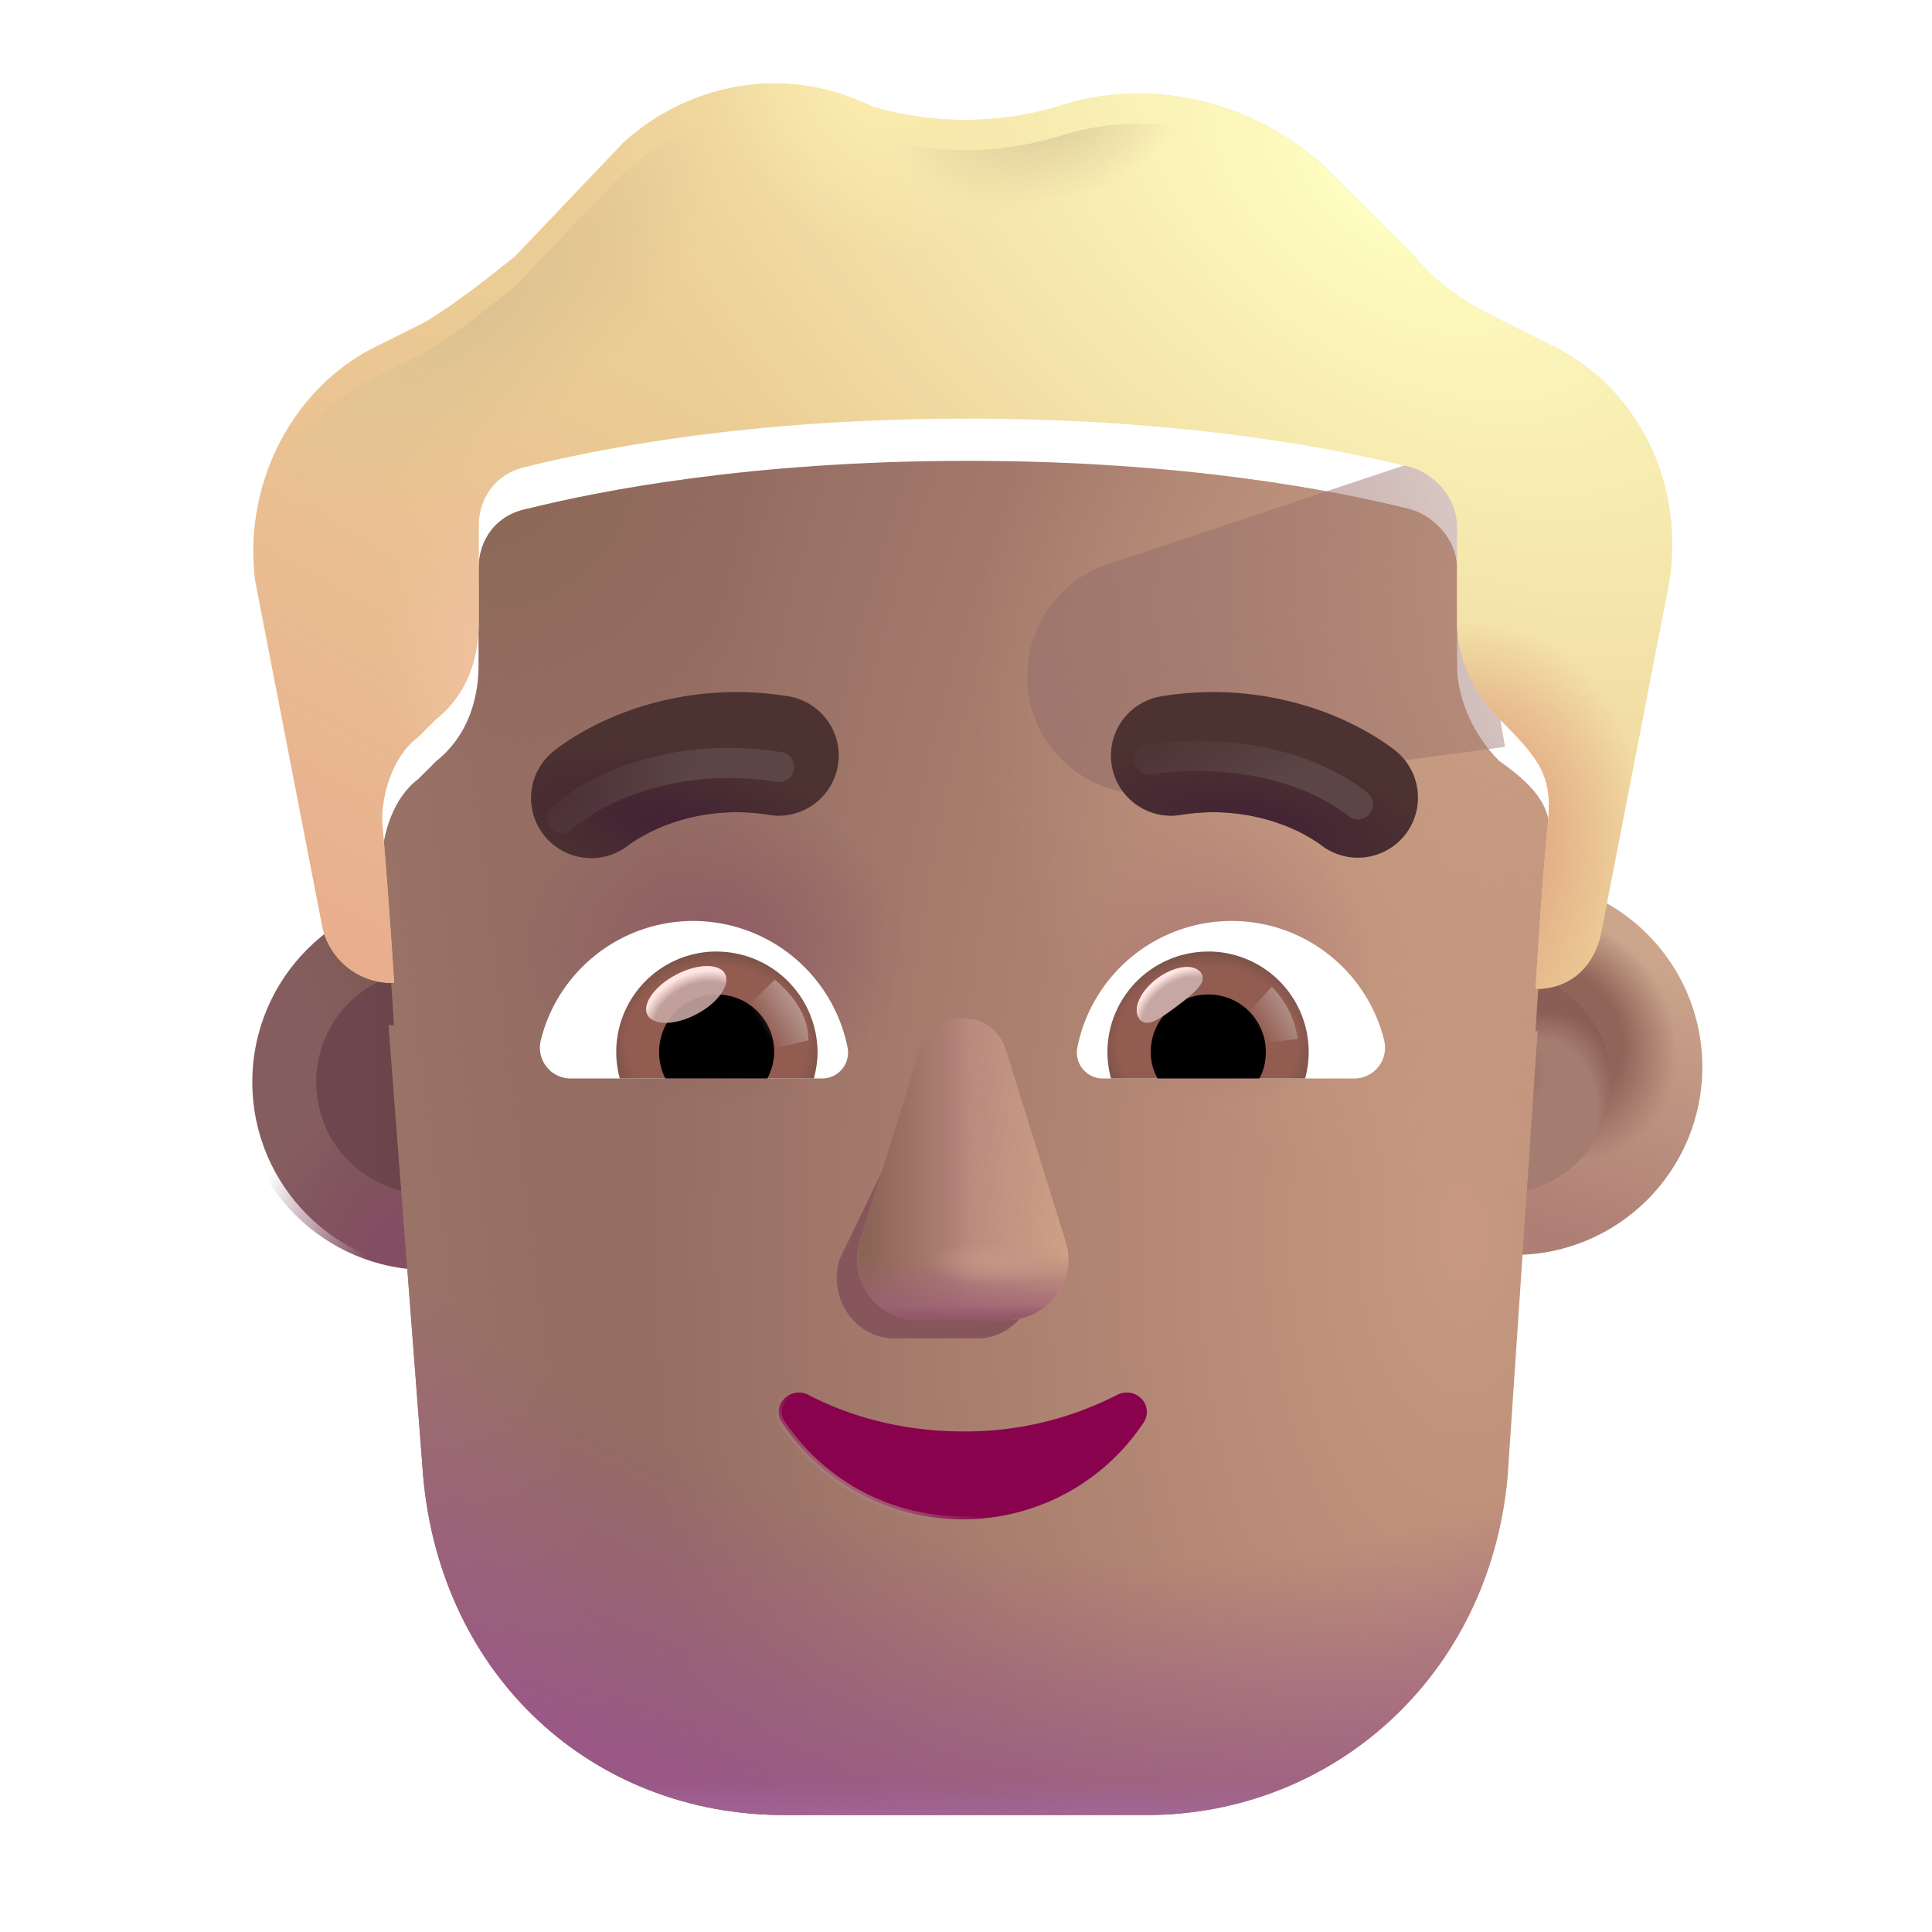
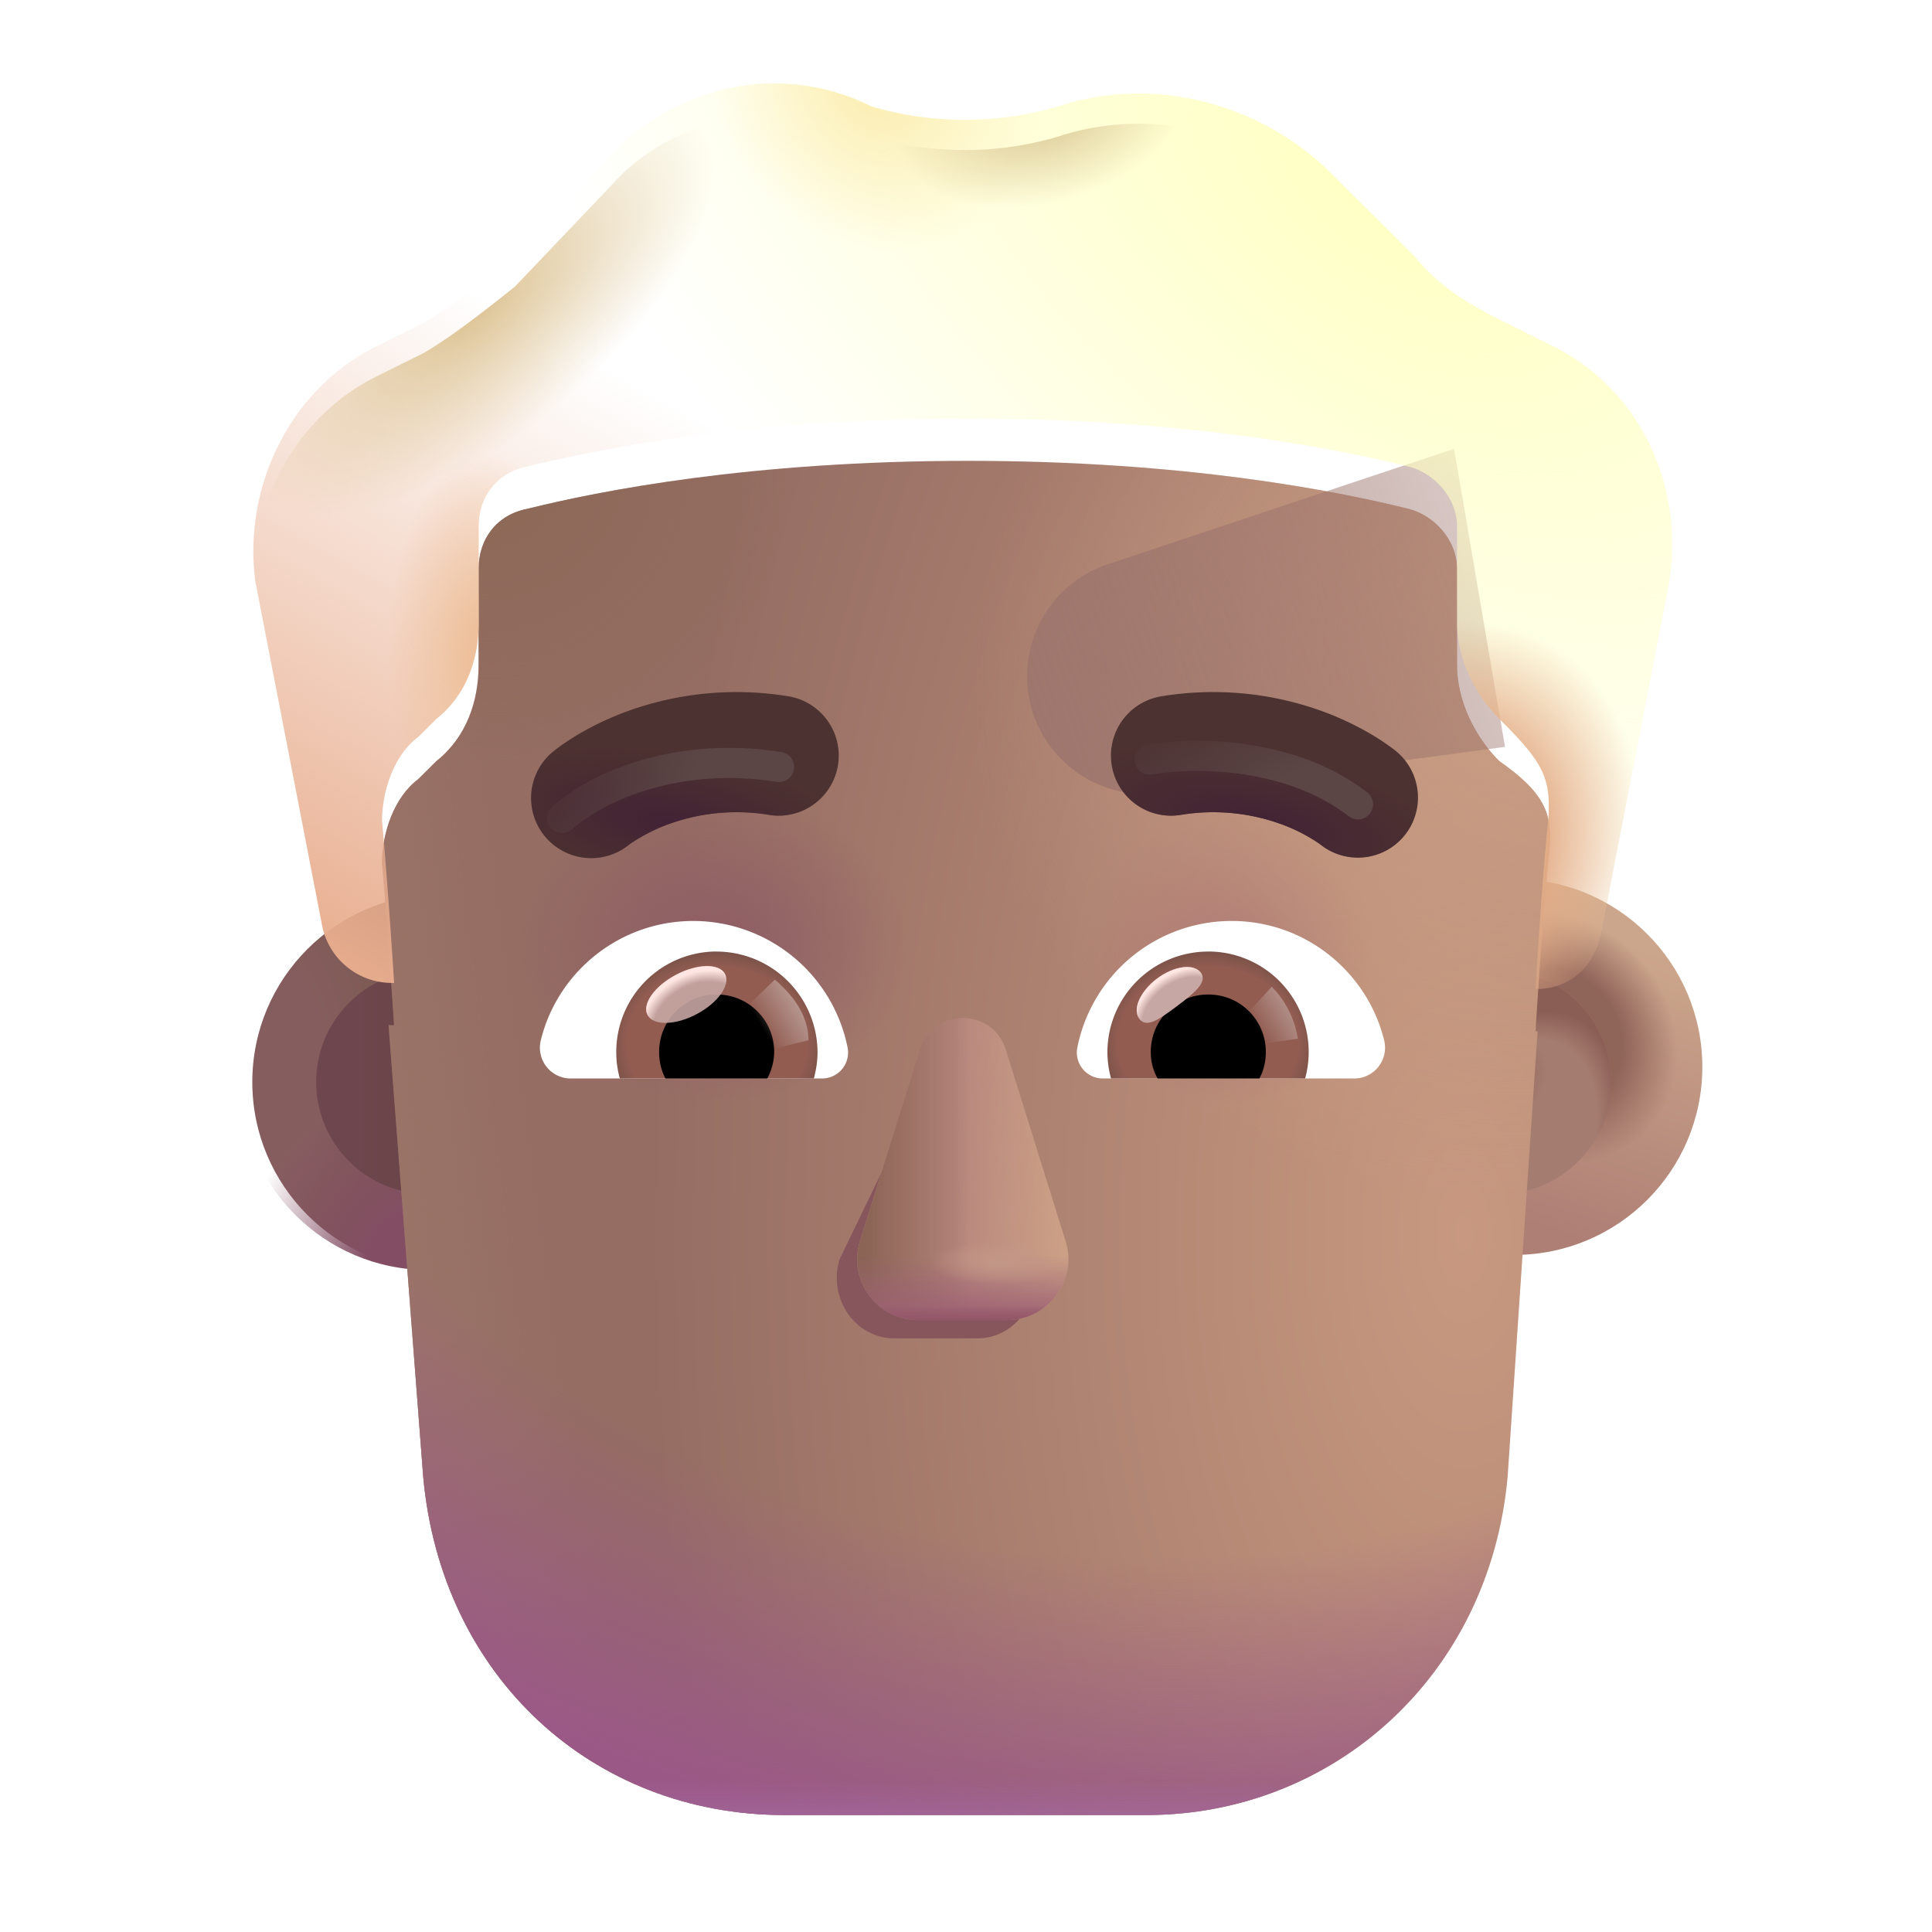
<svg xmlns="http://www.w3.org/2000/svg" fill="none" viewBox="0 0 32 32">
  <g filter="url(#svg-14d55f3b-81c6-41bb-865f-a944485a5a37-a)">
    <circle cx="7.092" cy="17.922" r="3.113" fill="url(#svg-4ff8115e-54fe-408d-a862-b8fa675f79fc-b)" />
  </g>
  <circle cx="7.092" cy="17.922" r="3.113" fill="url(#svg-bcfbb4e8-f6f9-4906-a315-202c6ab9c774-c)" />
  <g filter="url(#svg-dfbab9ff-c83a-463e-89dd-72a066f6f29c-d)">
    <circle cx="7.092" cy="17.922" r="1.855" fill="url(#svg-4eeedef1-66a0-498e-823b-7c80961e496e-e)" />
  </g>
  <g filter="url(#svg-16f88d9f-25e6-4acc-9dec-3d7262b17860-f)">
    <circle cx="24.833" cy="17.922" r="3.113" fill="url(#svg-7eaf0a06-a8c7-4536-933d-9eea6ae07027-g)" />
    <circle cx="24.833" cy="17.922" r="3.113" fill="url(#svg-929d461d-50bd-4409-84aa-567586d9060b-h)" />
  </g>
  <g filter="url(#svg-9d318e0b-edd3-48f9-996d-89b2cc9bf5b5-i)">
    <circle cx="24.833" cy="17.922" r="1.855" fill="#A57C70" />
    <circle cx="24.833" cy="17.922" r="1.855" fill="url(#svg-0992a22c-0d4c-4f9b-a929-26ce5bfe878c-j)" />
    <circle cx="24.833" cy="17.922" r="1.855" fill="url(#svg-84548400-142d-49b8-a681-2fa675efcc5c-k)" />
  </g>
  <g filter="url(#svg-c0e7175d-0ed4-4a19-9a80-5f4e3b17058d-l)">
    <path fill="url(#svg-c1245e54-8881-4859-a26e-b54e9a65e74e-m)" d="m6.436 16.78.091.002s-.1-1.59-.2-2.685c0-.497.2-1.094.6-1.392l.3-.299c.5-.398.7-.994.7-1.591V9.224c0-.498.301-.896.801-.995 1.2-.298 3.701-.796 7.302-.796s6.102.498 7.302.796c.4.1.8.497.8.995v1.59c0 .598.3 1.194.7 1.592.937.656.879 1.017.801 1.79-.1.995-.2 2.686-.2 2.686h.034l-.496 7.381c-.3 3.3-2.894 5.6-5.987 5.6h-5.987c-3.193 0-5.687-2.3-5.987-5.6z" />
    <path fill="url(#svg-a2df036b-89c7-4265-9936-cb43dcef870a-n)" d="m6.436 16.78.091.002s-.1-1.59-.2-2.685c0-.497.2-1.094.6-1.392l.3-.299c.5-.398.7-.994.7-1.591V9.224c0-.498.301-.896.801-.995 1.2-.298 3.701-.796 7.302-.796s6.102.498 7.302.796c.4.1.8.497.8.995v1.59c0 .598.3 1.194.7 1.592.937.656.879 1.017.801 1.79-.1.995-.2 2.686-.2 2.686h.034l-.496 7.381c-.3 3.3-2.894 5.6-5.987 5.6h-5.987c-3.193 0-5.687-2.3-5.987-5.6z" />
    <path fill="url(#svg-641efe19-5a65-437f-80c8-9562c07e849d-o)" d="m6.436 16.78.091.002s-.1-1.59-.2-2.685c0-.497.2-1.094.6-1.392l.3-.299c.5-.398.7-.994.7-1.591V9.224c0-.498.301-.896.801-.995 1.2-.298 3.701-.796 7.302-.796s6.102.498 7.302.796c.4.1.8.497.8.995v1.59c0 .598.3 1.194.7 1.592.937.656.879 1.017.801 1.79-.1.995-.2 2.686-.2 2.686h.034l-.496 7.381c-.3 3.3-2.894 5.6-5.987 5.6h-5.987c-3.193 0-5.687-2.3-5.987-5.6z" />
    <path fill="url(#svg-e1166140-b012-4171-8189-b79ce0001952-p)" d="m6.436 16.78.091.002s-.1-1.59-.2-2.685c0-.497.2-1.094.6-1.392l.3-.299c.5-.398.7-.994.7-1.591V9.224c0-.498.301-.896.801-.995 1.2-.298 3.701-.796 7.302-.796s6.102.498 7.302.796c.4.1.8.497.8.995v1.59c0 .598.3 1.194.7 1.592.937.656.879 1.017.801 1.79-.1.995-.2 2.686-.2 2.686h.034l-.496 7.381c-.3 3.3-2.894 5.6-5.987 5.6h-5.987c-3.193 0-5.687-2.3-5.987-5.6z" />
    <path fill="url(#svg-518df240-9dc4-4ef3-b378-386e9d127e9a-q)" d="m6.436 16.78.091.002s-.1-1.59-.2-2.685c0-.497.2-1.094.6-1.392l.3-.299c.5-.398.7-.994.7-1.591V9.224c0-.498.301-.896.801-.995 1.2-.298 3.701-.796 7.302-.796s6.102.498 7.302.796c.4.1.8.497.8.995v1.59c0 .598.3 1.194.7 1.592.937.656.879 1.017.801 1.79-.1.995-.2 2.686-.2 2.686h.034l-.496 7.381c-.3 3.3-2.894 5.6-5.987 5.6h-5.987c-3.193 0-5.687-2.3-5.987-5.6z" />
    <path fill="url(#svg-0c3bd27b-acc2-4283-b895-ddcd69ebaf6e-r)" d="m6.436 16.78.091.002s-.1-1.59-.2-2.685c0-.497.2-1.094.6-1.392l.3-.299c.5-.398.7-.994.7-1.591V9.224c0-.498.301-.896.801-.995 1.2-.298 3.701-.796 7.302-.796s6.102.498 7.302.796c.4.1.8.497.8.995v1.59c0 .598.3 1.194.7 1.592.937.656.879 1.017.801 1.79-.1.995-.2 2.686-.2 2.686h.034l-.496 7.381c-.3 3.3-2.894 5.6-5.987 5.6h-5.987c-3.193 0-5.687-2.3-5.987-5.6z" />
    <path fill="url(#svg-0bbb40af-2c3a-455b-9a87-a5f7c6c51362-s)" d="m6.436 16.78.091.002s-.1-1.59-.2-2.685c0-.497.2-1.094.6-1.392l.3-.299c.5-.398.7-.994.7-1.591V9.224c0-.498.301-.896.801-.995 1.2-.298 3.701-.796 7.302-.796s6.102.498 7.302.796c.4.1.8.497.8.995v1.59c0 .598.3 1.194.7 1.592.937.656.879 1.017.801 1.79-.1.995-.2 2.686-.2 2.686h.034l-.496 7.381c-.3 3.3-2.894 5.6-5.987 5.6h-5.987c-3.193 0-5.687-2.3-5.987-5.6z" />
    <path fill="url(#svg-aca43a5c-0c1e-4b0c-9377-72f25c2f5b6f-t)" d="m6.436 16.78.091.002s-.1-1.59-.2-2.685c0-.497.2-1.094.6-1.392l.3-.299c.5-.398.7-.994.7-1.591V9.224c0-.498.301-.896.801-.995 1.2-.298 3.701-.796 7.302-.796s6.102.498 7.302.796c.4.1.8.497.8.995v1.59c0 .598.3 1.194.7 1.592.937.656.879 1.017.801 1.79-.1.995-.2 2.686-.2 2.686h.034l-.496 7.381c-.3 3.3-2.894 5.6-5.987 5.6h-5.987c-3.193 0-5.687-2.3-5.987-5.6z" />
  </g>
  <g filter="url(#svg-b10f97ea-9409-413d-beb5-52f033ecbc5a-u)">
    <path fill="url(#svg-2287b7e4-96a4-4719-a51b-49284c7d8013-v)" d="m24.084 7.433-5.739 1.914a1.953 1.953 0 0 0 .877 3.788l5.706-.764z" />
  </g>
  <g filter="url(#svg-6a36e1d0-7f01-4ac2-b1f3-5b39db71dd44-w)">
-     <path fill="#EBCC94" d="m24.933 5.842.8.398c1.4.696 2.2 2.287 1.9 3.978l-1.1 5.67c-.098.585-.485.979-1.066.993h-.034s.1-1.69.2-2.684c.081-.808-.06-1.054-.8-1.79-.4-.399-.7-.995-.7-1.592V9.224c0-.498-.4-.896-.8-.995-1.201-.298-3.702-.796-7.303-.796s-6.102.498-7.302.796c-.5.1-.8.497-.8.995v1.59c0 .598-.2 1.194-.7 1.592l-.3.299c-.4.298-.6.895-.6 1.392.1 1.094.2 2.685.2 2.685l-.092-.003a1.18 1.18 0 0 1-1.109-.991l-1.1-5.67c-.2-1.59.6-3.182 2-3.878l.8-.398c.5-.298 1-.696 1.501-1.094l1.8-1.89c1.1-.994 2.701-1.293 4.102-.597 1 .299 2.1.299 3.1 0 1.501-.497 3.202-.1 4.402.995l1.5 1.492c.4.497.9.796 1.5 1.094" />
    <path fill="url(#svg-6d9398be-aef1-4016-b833-a789516ecdcb-x)" d="m24.933 5.842.8.398c1.4.696 2.2 2.287 1.9 3.978l-1.1 5.67c-.098.585-.485.979-1.066.993h-.034s.1-1.69.2-2.684c.081-.808-.06-1.054-.8-1.79-.4-.399-.7-.995-.7-1.592V9.224c0-.498-.4-.896-.8-.995-1.201-.298-3.702-.796-7.303-.796s-6.102.498-7.302.796c-.5.1-.8.497-.8.995v1.59c0 .598-.2 1.194-.7 1.592l-.3.299c-.4.298-.6.895-.6 1.392.1 1.094.2 2.685.2 2.685l-.092-.003a1.18 1.18 0 0 1-1.109-.991l-1.1-5.67c-.2-1.59.6-3.182 2-3.878l.8-.398c.5-.298 1-.696 1.501-1.094l1.8-1.89c1.1-.994 2.701-1.293 4.102-.597 1 .299 2.1.299 3.1 0 1.501-.497 3.202-.1 4.402.995l1.5 1.492c.4.497.9.796 1.5 1.094" />
    <path fill="url(#svg-a8523fd4-f177-4038-9aee-1718d2c73035-y)" d="m24.933 5.842.8.398c1.4.696 2.2 2.287 1.9 3.978l-1.1 5.67c-.098.585-.485.979-1.066.993h-.034s.1-1.69.2-2.684c.081-.808-.06-1.054-.8-1.79-.4-.399-.7-.995-.7-1.592V9.224c0-.498-.4-.896-.8-.995-1.201-.298-3.702-.796-7.303-.796s-6.102.498-7.302.796c-.5.1-.8.497-.8.995v1.59c0 .598-.2 1.194-.7 1.592l-.3.299c-.4.298-.6.895-.6 1.392.1 1.094.2 2.685.2 2.685l-.092-.003a1.18 1.18 0 0 1-1.109-.991l-1.1-5.67c-.2-1.59.6-3.182 2-3.878l.8-.398c.5-.298 1-.696 1.501-1.094l1.8-1.89c1.1-.994 2.701-1.293 4.102-.597 1 .299 2.1.299 3.1 0 1.501-.497 3.202-.1 4.402.995l1.5 1.492c.4.497.9.796 1.5 1.094" />
    <path fill="url(#svg-2cf1b825-32f3-4264-9269-1369d5ee730e-z)" d="m24.933 5.842.8.398c1.4.696 2.2 2.287 1.9 3.978l-1.1 5.67c-.098.585-.485.979-1.066.993h-.034s.1-1.69.2-2.684c.081-.808-.06-1.054-.8-1.79-.4-.399-.7-.995-.7-1.592V9.224c0-.498-.4-.896-.8-.995-1.201-.298-3.702-.796-7.303-.796s-6.102.498-7.302.796c-.5.1-.8.497-.8.995v1.59c0 .598-.2 1.194-.7 1.592l-.3.299c-.4.298-.6.895-.6 1.392.1 1.094.2 2.685.2 2.685l-.092-.003a1.18 1.18 0 0 1-1.109-.991l-1.1-5.67c-.2-1.59.6-3.182 2-3.878l.8-.398c.5-.298 1-.696 1.501-1.094l1.8-1.89c1.1-.994 2.701-1.293 4.102-.597 1 .299 2.1.299 3.1 0 1.501-.497 3.202-.1 4.402.995l1.5 1.492c.4.497.9.796 1.5 1.094" />
    <path fill="url(#svg-17e55583-1661-440d-9562-80c6acf99cce-A)" d="m24.933 5.842.8.398c1.4.696 2.2 2.287 1.9 3.978l-1.1 5.67c-.098.585-.485.979-1.066.993h-.034s.1-1.69.2-2.684c.081-.808-.06-1.054-.8-1.79-.4-.399-.7-.995-.7-1.592V9.224c0-.498-.4-.896-.8-.995-1.201-.298-3.702-.796-7.303-.796s-6.102.498-7.302.796c-.5.1-.8.497-.8.995v1.59c0 .598-.2 1.194-.7 1.592l-.3.299c-.4.298-.6.895-.6 1.392.1 1.094.2 2.685.2 2.685l-.092-.003a1.18 1.18 0 0 1-1.109-.991l-1.1-5.67c-.2-1.59.6-3.182 2-3.878l.8-.398c.5-.298 1-.696 1.501-1.094l1.8-1.89c1.1-.994 2.701-1.293 4.102-.597 1 .299 2.1.299 3.1 0 1.501-.497 3.202-.1 4.402.995l1.5 1.492c.4.497.9.796 1.5 1.094" />
    <path fill="url(#svg-fbbb2f6a-d344-4dc5-8cc9-51c94df63c25-B)" d="m24.933 5.842.8.398c1.4.696 2.2 2.287 1.9 3.978l-1.1 5.67c-.098.585-.485.979-1.066.993h-.034s.1-1.69.2-2.684c.081-.808-.06-1.054-.8-1.79-.4-.399-.7-.995-.7-1.592V9.224c0-.498-.4-.896-.8-.995-1.201-.298-3.702-.796-7.303-.796s-6.102.498-7.302.796c-.5.1-.8.497-.8.995v1.59c0 .598-.2 1.194-.7 1.592l-.3.299c-.4.298-.6.895-.6 1.392.1 1.094.2 2.685.2 2.685l-.092-.003a1.18 1.18 0 0 1-1.109-.991l-1.1-5.67c-.2-1.59.6-3.182 2-3.878l.8-.398c.5-.298 1-.696 1.501-1.094l1.8-1.89c1.1-.994 2.701-1.293 4.102-.597 1 .299 2.1.299 3.1 0 1.501-.497 3.202-.1 4.402.995l1.5 1.492c.4.497.9.796 1.5 1.094" />
  </g>
  <path fill="url(#svg-497b0eef-1e5c-42ea-a714-a14f0cdaa13f-C)" d="m24.933 5.842.8.398c1.4.696 2.2 2.287 1.9 3.978l-1.1 5.67c-.098.585-.485.979-1.066.993h-.034s.1-1.69.2-2.684c.081-.808-.06-1.054-.8-1.79-.4-.399-.7-.995-.7-1.592V9.224c0-.498-.4-.896-.8-.995-1.201-.298-3.702-.796-7.303-.796s-6.102.498-7.302.796c-.5.1-.8.497-.8.995v1.59c0 .598-.2 1.194-.7 1.592l-.3.299c-.4.298-.6.895-.6 1.392.1 1.094.2 2.685.2 2.685l-.092-.003a1.18 1.18 0 0 1-1.109-.991l-1.1-5.67c-.2-1.59.6-3.182 2-3.878l.8-.398c.5-.298 1-.696 1.501-1.094l1.8-1.89c1.1-.994 2.701-1.293 4.102-.597 1 .299 2.1.299 3.1 0 1.501-.497 3.202-.1 4.402.995l1.5 1.492c.4.497.9.796 1.5 1.094" />
  <path fill="url(#svg-7c970956-7ddf-48be-a79f-c76d80b10c61-D)" d="m24.933 5.842.8.398c1.4.696 2.2 2.287 1.9 3.978l-1.1 5.67c-.098.585-.485.979-1.066.993h-.034s.1-1.69.2-2.684c.081-.808-.06-1.054-.8-1.79-.4-.399-.7-.995-.7-1.592V9.224c0-.498-.4-.896-.8-.995-1.201-.298-3.702-.796-7.303-.796s-6.102.498-7.302.796c-.5.1-.8.497-.8.995v1.59c0 .598-.2 1.194-.7 1.592l-.3.299c-.4.298-.6.895-.6 1.392.1 1.094.2 2.685.2 2.685l-.092-.003a1.18 1.18 0 0 1-1.109-.991l-1.1-5.67c-.2-1.59.6-3.182 2-3.878l.8-.398c.5-.298 1-.696 1.501-1.094l1.8-1.89c1.1-.994 2.701-1.293 4.102-.597 1 .299 2.1.299 3.1 0 1.501-.497 3.202-.1 4.402.995l1.5 1.492c.4.497.9.796 1.5 1.094" />
  <g filter="url(#svg-0237e577-3d18-430c-87d8-e9b1202b7b55-E)">
    <path fill="#87565C" d="m15.433 17.694-1.53 3.17c-.19.652.266 1.304.91 1.304h1.375c.645 0 1.1-.662.91-1.304l-.929-3.17c-.199-.702-.527-.702-.736 0" />
  </g>
  <g filter="url(#svg-3a5f88f1-c9b2-47df-83e4-dc1262363e4d-F)">
    <path fill="#B7877D" d="m15.234 17.39-.991 3.17a1.005 1.005 0 0 0 .97 1.303h1.466c.688 0 1.173-.662.971-1.303l-.99-3.17c-.213-.702-1.204-.702-1.427 0" />
    <path fill="url(#svg-b4db897e-833f-4eb1-af89-855997a36f13-G)" d="m15.234 17.39-.991 3.17a1.005 1.005 0 0 0 .97 1.303h1.466c.688 0 1.173-.662.971-1.303l-.99-3.17c-.213-.702-1.204-.702-1.427 0" />
    <path fill="url(#svg-4b701a8e-7d8c-4d60-8d93-dce0c617936a-H)" d="m15.234 17.39-.991 3.17a1.005 1.005 0 0 0 .97 1.303h1.466c.688 0 1.173-.662.971-1.303l-.99-3.17c-.213-.702-1.204-.702-1.427 0" />
    <path fill="url(#svg-a821b753-939e-4db7-bfa6-472f7677416f-I)" d="m15.234 17.39-.991 3.17a1.005 1.005 0 0 0 .97 1.303h1.466c.688 0 1.173-.662.971-1.303l-.99-3.17c-.213-.702-1.204-.702-1.427 0" />
    <path fill="url(#svg-de708ce0-1dd1-43d8-9324-56389f55e89e-J)" d="m15.234 17.39-.991 3.17a1.005 1.005 0 0 0 .97 1.303h1.466c.688 0 1.173-.662.971-1.303l-.99-3.17c-.213-.702-1.204-.702-1.427 0" />
  </g>
  <path fill="url(#svg-d3ace0df-d415-49b3-9863-af3e0d420639-K)" d="m15.234 17.39-.991 3.17a1.005 1.005 0 0 0 .97 1.303h1.466c.688 0 1.173-.662.971-1.303l-.99-3.17c-.213-.702-1.204-.702-1.427 0" />
-   <path fill="#88024E" stroke="url(#svg-2c5538a1-9438-438e-9e53-31c073461891-L)" stroke-width=".1" d="M13.386 23.102a.335.335 0 0 0-.4.07.305.305 0 0 0-.033.392 3.58 3.58 0 0 0 2.993 1.6 3.58 3.58 0 0 0 2.994-1.6.31.31 0 0 0-.034-.396.34.34 0 0 0-.4-.066 5.5 5.5 0 0 1-2.56.607c-.938 0-1.82-.221-2.56-.607Z" />
  <g filter="url(#svg-3642b338-9a0c-4d1e-93c0-76a9735fdced-M)">
    <path fill="#4C3230" d="m22.883 12.85-.002-.002-.004-.003-.008-.007-.023-.018-.067-.05a4 4 0 0 0-.221-.15 5 5 0 0 0-.783-.393 5.3 5.3 0 0 0-2.784-.295.995.995 0 1 0 .31 1.966 3.3 3.3 0 0 1 1.742.18 2.8 2.8 0 0 1 .56.297l.015.011a.995.995 0 0 0 1.265-1.536" />
    <path fill="url(#svg-f204ffeb-11ae-435b-a6ce-d3b391adf54c-N)" d="m22.883 12.85-.002-.002-.004-.003-.008-.007-.023-.018-.067-.05a4 4 0 0 0-.221-.15 5 5 0 0 0-.783-.393 5.3 5.3 0 0 0-2.784-.295.995.995 0 1 0 .31 1.966 3.3 3.3 0 0 1 1.742.18 2.8 2.8 0 0 1 .56.297l.015.011a.995.995 0 0 0 1.265-1.536" />
  </g>
  <g filter="url(#svg-b4ff2879-d51d-4b0a-916e-63a3da06517f-O)">
    <path fill="#4C3230" d="m8.91 12.85.002-.002.004-.003.008-.007.022-.018.067-.05q.083-.061.222-.15c.186-.116.45-.261.783-.393a5.3 5.3 0 0 1 2.784-.295.995.995 0 1 1-.31 1.966 3.3 3.3 0 0 0-1.742.18 3 3 0 0 0-.56.297l-.015.011a.995.995 0 0 1-1.266-1.536" />
    <path fill="url(#svg-490cba9d-5409-4dbf-9f53-aa3d570a629b-P)" d="m8.91 12.85.002-.002.004-.003.008-.007.022-.018.067-.05q.083-.061.222-.15c.186-.116.45-.261.783-.393a5.3 5.3 0 0 1 2.784-.295.995.995 0 1 1-.31 1.966 3.3 3.3 0 0 0-1.742.18 3 3 0 0 0-.56.297l-.015.011a.995.995 0 0 1-1.266-1.536" />
  </g>
  <path fill="#fff" d="M20.4 15.254c1.217 0 2.245.84 2.525 1.974a.51.51 0 0 1-.499.635h-4.16a.43.43 0 0 1-.423-.506 2.606 2.606 0 0 1 2.556-2.103" />
  <path fill="url(#svg-0584196d-f371-49fa-9d96-936e4cf74a00-Q)" d="M20.013 15.76a1.664 1.664 0 0 1 1.604 2.103h-3.215a1.7 1.7 0 0 1-.06-.438 1.67 1.67 0 0 1 1.671-1.664" />
  <path fill="#000" d="M19.06 17.425c0-.53.424-.953.953-.953.53 0 .953.423.953.953 0 .159-.037.31-.106.438h-1.686a.86.86 0 0 1-.113-.438" />
  <g filter="url(#svg-fb814dfd-a426-44a5-a537-8ef42ab61402-R)">
    <path fill="#C7A7A3" d="M19.891 16.113c.119.158-.13.351-.41.562-.283.21-.492.359-.61.2-.119-.158.014-.457.295-.668.282-.21.607-.253.725-.095" />
    <path fill="url(#svg-f6499171-8677-4be5-baac-e8ca62a55681-S)" d="M19.891 16.113c.119.158-.13.351-.41.562-.283.21-.492.359-.61.2-.119-.158.014-.457.295-.668.282-.21.607-.253.725-.095" />
  </g>
  <g filter="url(#svg-0621d87d-7df4-43f3-a76c-52d93bece3f5-T)">
    <path fill="url(#svg-c60c6497-c903-4509-91e1-0b128f9ed8ec-U)" d="M21.496 17.206a1.57 1.57 0 0 0-.432-.863l-.484.532.218.425z" />
  </g>
  <path fill="#fff" d="M11.484 15.254c-1.218 0-2.247.84-2.526 1.974a.51.51 0 0 0 .499.635h4.16a.43.43 0 0 0 .423-.506 2.61 2.61 0 0 0-2.556-2.103" />
  <path fill="url(#svg-65ea7ed0-72f7-4e94-ac6f-b3cad93c5dc4-V)" d="M11.87 15.76a1.664 1.664 0 0 0-1.604 2.103h3.214c.038-.143.061-.287.061-.438a1.675 1.675 0 0 0-1.671-1.664" />
  <path fill="#000" d="M12.823 17.425a.95.95 0 0 0-.953-.953.95.95 0 0 0-.953.953c0 .159.037.31.105.438h1.687a.95.95 0 0 0 .114-.438" />
  <g filter="url(#svg-b533c19e-5338-48bb-b0cb-48f49847ab86-W)">
    <path fill="url(#svg-59f050c5-ea4e-49f9-a12a-8baa483e3894-X)" d="M13.39 17.23c0-.538-.438-.897-.556-1.005l-.537.52.33.673z" />
  </g>
  <g filter="url(#svg-f8fe81cd-b47a-4a16-b516-8ad99d8940cb-Y)" transform="rotate(-27.914 11.367 16.472)">
    <ellipse cx="11.367" cy="16.472" fill="#C7A7A3" fill-opacity=".9" rx=".726" ry=".368" />
    <ellipse cx="11.367" cy="16.472" fill="url(#svg-216b3dda-0f00-47c5-9897-83f0c49fe3ae-Z)" rx=".726" ry=".368" />
  </g>
  <g filter="url(#svg-73db3bb6-b97e-4903-be47-804f8b8489be-aa)">
    <path stroke="url(#svg-a2b11ceb-fc27-4470-b42f-0508f61eede5-ab)" stroke-linecap="round" stroke-width=".5" d="M19.043 12.58c.802-.14 2.366-.1 3.449.742" />
  </g>
  <g filter="url(#svg-9ce56f98-68b9-4962-9208-0c89e12e8203-ac)">
    <path stroke="url(#svg-815576e1-4d49-49f7-976d-60962736b3da-ad)" stroke-linecap="round" stroke-width=".5" d="M9.31 13.547c.61-.54 1.942-1.107 3.593-.844" />
  </g>
  <defs>
    <radialGradient id="svg-4ff8115e-54fe-408d-a862-b8fa675f79fc-b" cx="0" cy="0" r="1" gradientTransform="matrix(3.273 0 0 5.727 3.979 17.922)" gradientUnits="userSpaceOnUse">
      <stop offset=".351" stop-color="#865D5F" />
      <stop offset="1" stop-color="#76594A" />
    </radialGradient>
    <radialGradient id="svg-bcfbb4e8-f6f9-4906-a315-202c6ab9c774-c" cx="0" cy="0" r="1" gradientTransform="rotate(-124.98 9.024 8.67)scale(3.09)" gradientUnits="userSpaceOnUse">
      <stop offset=".34" stop-color="#834E63" />
      <stop offset="1" stop-color="#834E63" stop-opacity="0" />
    </radialGradient>
    <radialGradient id="svg-929d461d-50bd-4409-84aa-567586d9060b-h" cx="0" cy="0" r="1" gradientTransform="rotate(-36.06 39.535 -30.498)scale(1.907 2.177)" gradientUnits="userSpaceOnUse">
      <stop offset=".543" stop-color="#8F6459" />
      <stop offset="1" stop-color="#8F6459" stop-opacity="0" />
    </radialGradient>
    <radialGradient id="svg-0992a22c-0d4c-4f9b-a929-26ce5bfe878c-j" cx="0" cy="0" r="1" gradientTransform="matrix(1.532 -2.817 1.649 .896 24.756 19.453)" gradientUnits="userSpaceOnUse">
      <stop offset=".755" stop-color="#8A5D55" stop-opacity="0" />
      <stop offset=".916" stop-color="#8A5D55" />
    </radialGradient>
    <radialGradient id="svg-84548400-142d-49b8-a681-2fa675efcc5c-k" cx="0" cy="0" r="1" gradientTransform="rotate(44.708 -9.374 39.155)scale(.68 .877)" gradientUnits="userSpaceOnUse">
      <stop stop-color="#895F52" />
      <stop offset="1" stop-color="#895F52" stop-opacity="0" />
    </radialGradient>
    <radialGradient id="svg-c1245e54-8881-4859-a26e-b54e9a65e74e-m" cx="0" cy="0" r="1" gradientTransform="matrix(-13.438 0 0 -26.236 24.188 20.238)" gradientUnits="userSpaceOnUse">
      <stop stop-color="#C89980" />
      <stop offset="1" stop-color="#956D63" />
    </radialGradient>
    <radialGradient id="svg-641efe19-5a65-437f-80c8-9562c07e849d-o" cx="0" cy="0" r="1" gradientTransform="rotate(98.698 2.382 15.445)scale(15.143 20.556)" gradientUnits="userSpaceOnUse">
      <stop offset=".669" stop-color="#9A5887" stop-opacity="0" />
      <stop offset="1" stop-color="#9A5887" />
    </radialGradient>
    <radialGradient id="svg-e1166140-b012-4171-8189-b79ce0001952-p" cx="0" cy="0" r="1" gradientTransform="matrix(0 -2.5 2.46 0 20.321 15.613)" gradientUnits="userSpaceOnUse">
      <stop offset=".237" stop-color="#AB7772" />
      <stop offset="1" stop-color="#AB7772" stop-opacity="0" />
    </radialGradient>
    <radialGradient id="svg-518df240-9dc4-4ef3-b378-386e9d127e9a-q" cx="0" cy="0" r="1" gradientTransform="matrix(0 -2.594 3.226 0 11.821 15.488)" gradientUnits="userSpaceOnUse">
      <stop stop-color="#8E5C65" />
      <stop offset="1" stop-color="#8E5C65" stop-opacity="0" />
    </radialGradient>
    <radialGradient id="svg-0c3bd27b-acc2-4283-b895-ddcd69ebaf6e-r" cx="0" cy="0" r="1" gradientTransform="rotate(149.494 11.777 8.644)scale(10.544 9.094)" gradientUnits="userSpaceOnUse">
      <stop stop-color="#CCA186" />
      <stop offset="1" stop-color="#CCA186" stop-opacity="0" />
    </radialGradient>
    <radialGradient id="svg-aca43a5c-0c1e-4b0c-9377-72f25c2f5b6f-t" cx="0" cy="0" r="1" gradientTransform="matrix(3.88 4.559 -3.932 3.347 7.523 6.861)" gradientUnits="userSpaceOnUse">
      <stop stop-color="#8A6753" />
      <stop offset="1" stop-color="#8A6753" stop-opacity="0" />
    </radialGradient>
    <radialGradient id="svg-6d9398be-aef1-4016-b833-a789516ecdcb-x" cx="0" cy="0" r="1" gradientTransform="matrix(-6.409 8.26 -14.047 -10.899 22.832 3.538)" gradientUnits="userSpaceOnUse">
      <stop stop-color="#FFFFC2" />
      <stop offset="1" stop-color="#FFFFC2" stop-opacity="0" />
    </radialGradient>
    <radialGradient id="svg-2cf1b825-32f3-4264-9269-1369d5ee730e-z" cx="0" cy="0" r="1" gradientTransform="matrix(-.125 -3.471 1.705 -.061 8.127 11.478)" gradientUnits="userSpaceOnUse">
      <stop offset=".227" stop-color="#EEC19C" />
      <stop offset="1" stop-color="#EEC19C" stop-opacity="0" />
    </radialGradient>
    <radialGradient id="svg-17e55583-1661-440d-9562-80c6acf99cce-A" cx="0" cy="0" r="1" gradientTransform="rotate(-66.4 23.133 -10.866)scale(4.002 3.264)" gradientUnits="userSpaceOnUse">
      <stop offset=".479" stop-color="#E3AB85" />
      <stop offset="1" stop-color="#E3AB85" stop-opacity="0" />
    </radialGradient>
    <radialGradient id="svg-fbbb2f6a-d344-4dc5-8cc9-51c94df63c25-B" cx="0" cy="0" r="1" gradientTransform="matrix(1.851 2.297 -2.028 1.635 14.5 1.882)" gradientUnits="userSpaceOnUse">
      <stop stop-color="#FBECAF" />
      <stop offset="1" stop-color="#FBECAF" stop-opacity="0" />
    </radialGradient>
    <radialGradient id="svg-497b0eef-1e5c-42ea-a714-a14f0cdaa13f-C" cx="0" cy="0" r="1" gradientTransform="rotate(76.961 7.437 11.787)scale(1.499 2.465)" gradientUnits="userSpaceOnUse">
      <stop offset=".208" stop-color="#E1D19F" />
      <stop offset="1" stop-color="#E1D19F" stop-opacity="0" />
    </radialGradient>
    <radialGradient id="svg-7c970956-7ddf-48be-a79f-c76d80b10c61-D" cx="0" cy="0" r="1" gradientTransform="rotate(51.044 -1.425 10.766)scale(2.152 4.822)" gradientUnits="userSpaceOnUse">
      <stop stop-color="#DCC291" />
      <stop offset="1" stop-color="#DCC291" stop-opacity="0" />
    </radialGradient>
    <radialGradient id="svg-de708ce0-1dd1-43d8-9324-56389f55e89e-J" cx="0" cy="0" r="1" gradientTransform="matrix(0 .367 -1.18 0 16.556 20.918)" gradientUnits="userSpaceOnUse">
      <stop stop-color="#C39787" />
      <stop offset="1" stop-color="#C39787" stop-opacity="0" />
    </radialGradient>
    <radialGradient id="svg-f204ffeb-11ae-435b-a6ce-d3b391adf54c-N" cx="0" cy="0" r="1" gradientTransform="matrix(.194 -1.125 3.328 .575 20.502 14.035)" gradientUnits="userSpaceOnUse">
      <stop stop-color="#422235" />
      <stop offset="1" stop-color="#422235" stop-opacity="0" />
    </radialGradient>
    <radialGradient id="svg-490cba9d-5409-4dbf-9f53-aa3d570a629b-P" cx="0" cy="0" r="1" gradientTransform="rotate(-80.2 13.785 .544)scale(1.142 3.378)" gradientUnits="userSpaceOnUse">
      <stop stop-color="#422235" />
      <stop offset="1" stop-color="#422235" stop-opacity="0" />
    </radialGradient>
    <radialGradient id="svg-0584196d-f371-49fa-9d96-936e4cf74a00-Q" cx="0" cy="0" r="1" gradientTransform="matrix(0 1.684 -1.993 0 20.01 17.272)" gradientUnits="userSpaceOnUse">
      <stop offset=".75" stop-color="#925C51" />
      <stop offset="1" stop-color="#694B43" />
      <stop offset="1" stop-color="#804D49" />
      <stop offset="1" stop-color="#85534D" />
    </radialGradient>
    <radialGradient id="svg-f6499171-8677-4be5-baac-e8ca62a55681-S" cx="0" cy="0" r="1" gradientTransform="rotate(-127.812 13.908 3.608)scale(.705 .971)" gradientUnits="userSpaceOnUse">
      <stop offset=".766" stop-color="#FFE6E2" stop-opacity="0" />
      <stop offset=".966" stop-color="#FFE6E2" />
    </radialGradient>
    <radialGradient id="svg-65ea7ed0-72f7-4e94-ac6f-b3cad93c5dc4-V" cx="0" cy="0" r="1" gradientTransform="matrix(0 1.684 -1.993 0 11.873 17.272)" gradientUnits="userSpaceOnUse">
      <stop offset=".75" stop-color="#925C51" />
      <stop offset="1" stop-color="#694B43" />
      <stop offset="1" stop-color="#804D49" />
      <stop offset="1" stop-color="#85534D" />
    </radialGradient>
    <radialGradient id="svg-216b3dda-0f00-47c5-9897-83f0c49fe3ae-Z" cx="0" cy="0" r="1" gradientTransform="rotate(-90.897 14.067 2.948)scale(.921 1.107)" gradientUnits="userSpaceOnUse">
      <stop offset=".766" stop-color="#FFE6E2" stop-opacity="0" />
      <stop offset=".966" stop-color="#FFE6E2" />
    </radialGradient>
    <filter id="svg-14d55f3b-81c6-41bb-865f-a944485a5a37-a" width="6.427" height="6.227" x="3.979" y="14.809" color-interpolation-filters="sRGB" filterUnits="userSpaceOnUse">
      <feFlood flood-opacity="0" result="BackgroundImageFix" />
      <feBlend in="SourceGraphic" in2="BackgroundImageFix" result="shape" />
      <feColorMatrix in="SourceAlpha" result="hardAlpha" values="0 0 0 0 0 0 0 0 0 0 0 0 0 0 0 0 0 0 127 0" />
      <feOffset dx=".2" />
      <feGaussianBlur stdDeviation=".15" />
      <feComposite in2="hardAlpha" k2="-1" k3="1" operator="arithmetic" />
      <feColorMatrix values="0 0 0 0 0.62 0 0 0 0 0.471 0 0 0 0 0.408 0 0 0 1 0" />
      <feBlend in2="shape" result="effect1_innerShadow_3987_19890" />
    </filter>
    <filter id="svg-dfbab9ff-c83a-463e-89dd-72a066f6f29c-d" width="4.711" height="4.711" x="4.737" y="15.566" color-interpolation-filters="sRGB" filterUnits="userSpaceOnUse">
      <feFlood flood-opacity="0" result="BackgroundImageFix" />
      <feBlend in="SourceGraphic" in2="BackgroundImageFix" result="shape" />
      <feGaussianBlur result="effect1_foregroundBlur_3987_19890" stdDeviation=".25" />
    </filter>
    <filter id="svg-16f88d9f-25e6-4acc-9dec-3d7262b17860-f" width="6.477" height="6.477" x="21.72" y="14.559" color-interpolation-filters="sRGB" filterUnits="userSpaceOnUse">
      <feFlood flood-opacity="0" result="BackgroundImageFix" />
      <feBlend in="SourceGraphic" in2="BackgroundImageFix" result="shape" />
      <feColorMatrix in="SourceAlpha" result="hardAlpha" values="0 0 0 0 0 0 0 0 0 0 0 0 0 0 0 0 0 0 127 0" />
      <feOffset dx=".25" dy="-.25" />
      <feGaussianBlur stdDeviation=".25" />
      <feComposite in2="hardAlpha" k2="-1" k3="1" operator="arithmetic" />
      <feColorMatrix values="0 0 0 0 0.584 0 0 0 0 0.369 0 0 0 0 0.471 0 0 0 1 0" />
      <feBlend in2="shape" result="effect1_innerShadow_3987_19890" />
    </filter>
    <filter id="svg-9d318e0b-edd3-48f9-996d-89b2cc9bf5b5-i" width="4.711" height="4.711" x="22.478" y="15.566" color-interpolation-filters="sRGB" filterUnits="userSpaceOnUse">
      <feFlood flood-opacity="0" result="BackgroundImageFix" />
      <feBlend in="SourceGraphic" in2="BackgroundImageFix" result="shape" />
      <feGaussianBlur result="effect1_foregroundBlur_3987_19890" stdDeviation=".25" />
    </filter>
    <filter id="svg-c0e7175d-0ed4-4a19-9a80-5f4e3b17058d-l" width="19.345" height="22.63" x="6.327" y="7.433" color-interpolation-filters="sRGB" filterUnits="userSpaceOnUse">
      <feFlood flood-opacity="0" result="BackgroundImageFix" />
      <feBlend in="SourceGraphic" in2="BackgroundImageFix" result="shape" />
      <feColorMatrix in="SourceAlpha" result="hardAlpha" values="0 0 0 0 0 0 0 0 0 0 0 0 0 0 0 0 0 0 127 0" />
      <feOffset dy=".2" />
      <feGaussianBlur stdDeviation=".2" />
      <feComposite in2="hardAlpha" k2="-1" k3="1" operator="arithmetic" />
      <feColorMatrix values="0 0 0 0 0.502 0 0 0 0 0.333 0 0 0 0 0.255 0 0 0 1 0" />
      <feBlend in2="shape" result="effect1_innerShadow_3987_19890" />
    </filter>
    <filter id="svg-b10f97ea-9409-413d-beb5-52f033ecbc5a-u" width="11.918" height="9.719" x="15.009" y="5.433" color-interpolation-filters="sRGB" filterUnits="userSpaceOnUse">
      <feFlood flood-opacity="0" result="BackgroundImageFix" />
      <feBlend in="SourceGraphic" in2="BackgroundImageFix" result="shape" />
      <feGaussianBlur result="effect1_foregroundBlur_3987_19890" stdDeviation="1" />
    </filter>
    <filter id="svg-6a36e1d0-7f01-4ac2-b1f3-5b39db71dd44-w" width="23.5" height="15.5" x="4.196" y="1.382" color-interpolation-filters="sRGB" filterUnits="userSpaceOnUse">
      <feFlood flood-opacity="0" result="BackgroundImageFix" />
      <feBlend in="SourceGraphic" in2="BackgroundImageFix" result="shape" />
      <feColorMatrix in="SourceAlpha" result="hardAlpha" values="0 0 0 0 0 0 0 0 0 0 0 0 0 0 0 0 0 0 127 0" />
      <feOffset dy="-.5" />
      <feGaussianBlur stdDeviation=".375" />
      <feComposite in2="hardAlpha" k2="-1" k3="1" operator="arithmetic" />
      <feColorMatrix values="0 0 0 0 0.953 0 0 0 0 0.737 0 0 0 0 0.576 0 0 0 1 0" />
      <feBlend in2="shape" result="effect1_innerShadow_3987_19890" />
    </filter>
    <filter id="svg-0237e577-3d18-430c-87d8-e9b1202b7b55-E" width="4.782" height="6.5" x="13.11" y="16.418" color-interpolation-filters="sRGB" filterUnits="userSpaceOnUse">
      <feFlood flood-opacity="0" result="BackgroundImageFix" />
      <feBlend in="SourceGraphic" in2="BackgroundImageFix" result="shape" />
      <feGaussianBlur result="effect1_foregroundBlur_3987_19890" stdDeviation=".375" />
    </filter>
    <filter id="svg-3a5f88f1-c9b2-47df-83e4-dc1262363e4d-F" width="4" height="5.5" x="13.946" y="16.613" color-interpolation-filters="sRGB" filterUnits="userSpaceOnUse">
      <feFlood flood-opacity="0" result="BackgroundImageFix" />
      <feBlend in="SourceGraphic" in2="BackgroundImageFix" result="shape" />
      <feGaussianBlur result="effect1_foregroundBlur_3987_19890" stdDeviation=".125" />
    </filter>
    <filter id="svg-3642b338-9a0c-4d1e-93c0-76a9735fdced-M" width="5.34" height="3.147" x="18.151" y="11.463" color-interpolation-filters="sRGB" filterUnits="userSpaceOnUse">
      <feFlood flood-opacity="0" result="BackgroundImageFix" />
      <feBlend in="SourceGraphic" in2="BackgroundImageFix" result="shape" />
      <feColorMatrix in="SourceAlpha" result="hardAlpha" values="0 0 0 0 0 0 0 0 0 0 0 0 0 0 0 0 0 0 127 0" />
      <feOffset dx=".25" dy="-.4" />
      <feGaussianBlur stdDeviation=".3" />
      <feComposite in2="hardAlpha" k2="-1" k3="1" operator="arithmetic" />
      <feColorMatrix values="0 0 0 0 0.255 0 0 0 0 0.157 0 0 0 0 0.153 0 0 0 1 0" />
      <feBlend in2="shape" result="effect1_innerShadow_3987_19890" />
    </filter>
    <filter id="svg-b4ff2879-d51d-4b0a-916e-63a3da06517f-O" width="5.341" height="3.147" x="8.551" y="11.463" color-interpolation-filters="sRGB" filterUnits="userSpaceOnUse">
      <feFlood flood-opacity="0" result="BackgroundImageFix" />
      <feBlend in="SourceGraphic" in2="BackgroundImageFix" result="shape" />
      <feColorMatrix in="SourceAlpha" result="hardAlpha" values="0 0 0 0 0 0 0 0 0 0 0 0 0 0 0 0 0 0 127 0" />
      <feOffset dx=".25" dy="-.4" />
      <feGaussianBlur stdDeviation=".3" />
      <feComposite in2="hardAlpha" k2="-1" k3="1" operator="arithmetic" />
      <feColorMatrix values="0 0 0 0 0.255 0 0 0 0 0.157 0 0 0 0 0.153 0 0 0 1 0" />
      <feBlend in2="shape" result="effect1_innerShadow_3987_19890" />
    </filter>
    <filter id="svg-fb814dfd-a426-44a5-a537-8ef42ab61402-R" width="1.294" height="1.125" x="18.727" y="15.916" color-interpolation-filters="sRGB" filterUnits="userSpaceOnUse">
      <feFlood flood-opacity="0" result="BackgroundImageFix" />
      <feBlend in="SourceGraphic" in2="BackgroundImageFix" result="shape" />
      <feGaussianBlur result="effect1_foregroundBlur_3987_19890" stdDeviation=".05" />
    </filter>
    <filter id="svg-0621d87d-7df4-43f3-a76c-52d93bece3f5-T" width="1.316" height="1.357" x="20.38" y="16.143" color-interpolation-filters="sRGB" filterUnits="userSpaceOnUse">
      <feFlood flood-opacity="0" result="BackgroundImageFix" />
      <feBlend in="SourceGraphic" in2="BackgroundImageFix" result="shape" />
      <feGaussianBlur result="effect1_foregroundBlur_3987_19890" stdDeviation=".1" />
    </filter>
    <filter id="svg-b533c19e-5338-48bb-b0cb-48f49847ab86-W" width="1.493" height="1.594" x="12.097" y="16.025" color-interpolation-filters="sRGB" filterUnits="userSpaceOnUse">
      <feFlood flood-opacity="0" result="BackgroundImageFix" />
      <feBlend in="SourceGraphic" in2="BackgroundImageFix" result="shape" />
      <feGaussianBlur result="effect1_foregroundBlur_3987_19890" stdDeviation=".1" />
    </filter>
    <filter id="svg-f8fe81cd-b47a-4a16-b516-8ad99d8940cb-Y" width="1.529" height="1.141" x="10.603" y="15.902" color-interpolation-filters="sRGB" filterUnits="userSpaceOnUse">
      <feFlood flood-opacity="0" result="BackgroundImageFix" />
      <feBlend in="SourceGraphic" in2="BackgroundImageFix" result="shape" />
      <feGaussianBlur result="effect1_foregroundBlur_3987_19890" stdDeviation=".05" />
    </filter>
    <filter id="svg-73db3bb6-b97e-4903-be47-804f8b8489be-aa" width="4.949" height="2.304" x="18.293" y="11.768" color-interpolation-filters="sRGB" filterUnits="userSpaceOnUse">
      <feFlood flood-opacity="0" result="BackgroundImageFix" />
      <feBlend in="SourceGraphic" in2="BackgroundImageFix" result="shape" />
      <feGaussianBlur result="effect1_foregroundBlur_3987_19890" stdDeviation=".25" />
    </filter>
    <filter id="svg-9ce56f98-68b9-4962-9208-0c89e12e8203-ac" width="5.094" height="2.41" x="8.56" y="11.887" color-interpolation-filters="sRGB" filterUnits="userSpaceOnUse">
      <feFlood flood-opacity="0" result="BackgroundImageFix" />
      <feBlend in="SourceGraphic" in2="BackgroundImageFix" result="shape" />
      <feGaussianBlur result="effect1_foregroundBlur_3987_19890" stdDeviation=".25" />
    </filter>
    <linearGradient id="svg-4eeedef1-66a0-498e-823b-7c80961e496e-e" x1="7.092" x2="5.898" y1="18.442" y2="18.442" gradientUnits="userSpaceOnUse">
      <stop stop-color="#694448" />
      <stop offset="1" stop-color="#6E464D" />
    </linearGradient>
    <linearGradient id="svg-7eaf0a06-a8c7-4536-933d-9eea6ae07027-g" x1="26.859" x2="25.332" y1="15.886" y2="20.616" gradientUnits="userSpaceOnUse">
      <stop stop-color="#CCA68C" />
      <stop offset="1" stop-color="#AE7F75" />
    </linearGradient>
    <linearGradient id="svg-a2df036b-89c7-4265-9936-cb43dcef870a-n" x1="6.327" x2="9.469" y1="23.27" y2="22.863" gradientUnits="userSpaceOnUse">
      <stop stop-color="#9C7569" />
      <stop offset="1" stop-color="#9C7569" stop-opacity="0" />
    </linearGradient>
    <linearGradient id="svg-0bbb40af-2c3a-455b-9a87-a5f7c6c51362-s" x1="15.438" x2="15.438" y1="30.27" y2="29.301" gradientUnits="userSpaceOnUse">
      <stop stop-color="#A56B9F" />
      <stop offset="1" stop-color="#A56B9F" stop-opacity="0" />
    </linearGradient>
    <linearGradient id="svg-2287b7e4-96a4-4719-a51b-49284c7d8013-v" x1="15.701" x2="30.889" y1="13.082" y2="7.645" gradientUnits="userSpaceOnUse">
      <stop stop-color="#9D756D" />
      <stop offset="1" stop-color="#9D756D" stop-opacity="0" />
    </linearGradient>
    <linearGradient id="svg-a8523fd4-f177-4038-9aee-1718d2c73035-y" x1="6.881" x2="12.293" y1="17.424" y2="7.811" gradientUnits="userSpaceOnUse">
      <stop stop-color="#E8AD8E" />
      <stop offset="1" stop-color="#E8AD8E" stop-opacity="0" />
    </linearGradient>
    <linearGradient id="svg-b4db897e-833f-4eb1-af89-855997a36f13-G" x1="14.335" x2="16.084" y1="19.878" y2="19.878" gradientUnits="userSpaceOnUse">
      <stop stop-color="#8B6455" />
      <stop offset="1" stop-color="#8B6455" stop-opacity="0" />
    </linearGradient>
    <linearGradient id="svg-4b701a8e-7d8c-4d60-8d93-dce0c617936a-H" x1="17.696" x2="15.784" y1="20.479" y2="20.452" gradientUnits="userSpaceOnUse">
      <stop stop-color="#CDA186" />
      <stop offset="1" stop-color="#CDA186" stop-opacity="0" />
    </linearGradient>
    <linearGradient id="svg-a821b753-939e-4db7-bfa6-472f7677416f-I" x1="16.309" x2="16.309" y1="21.863" y2="20.795" gradientUnits="userSpaceOnUse">
      <stop stop-color="#9C6073" />
      <stop offset="1" stop-color="#9C6073" stop-opacity="0" />
    </linearGradient>
    <linearGradient id="svg-d3ace0df-d415-49b3-9863-af3e0d420639-K" x1="16.181" x2="16.181" y1="21.942" y2="21.629" gradientUnits="userSpaceOnUse">
      <stop stop-color="#8E5263" />
      <stop offset="1" stop-color="#8E5263" stop-opacity="0" />
    </linearGradient>
    <linearGradient id="svg-2c5538a1-9438-438e-9e53-31c073461891-L" x1="14.012" x2="14.824" y1="24.875" y2="23.593" gradientUnits="userSpaceOnUse">
      <stop stop-color="#A87D7B" />
      <stop offset=".663" stop-color="#A87D7B" stop-opacity="0" />
    </linearGradient>
    <linearGradient id="svg-c60c6497-c903-4509-91e1-0b128f9ed8ec-U" x1="21.46" x2="20.875" y1="16.751" y2="17.111" gradientUnits="userSpaceOnUse">
      <stop stop-color="#B4948D" />
      <stop offset="1" stop-color="#B4948D" stop-opacity="0" />
    </linearGradient>
    <linearGradient id="svg-59f050c5-ea4e-49f9-a12a-8baa483e3894-X" x1="13.26" x2="12.675" y1="16.751" y2="17.111" gradientUnits="userSpaceOnUse">
      <stop stop-color="#B4948D" />
      <stop offset="1" stop-color="#B4948D" stop-opacity="0" />
    </linearGradient>
    <linearGradient id="svg-a2b11ceb-fc27-4470-b42f-0508f61eede5-ab" x1="21.489" x2="20.706" y1="12.761" y2="11.159" gradientUnits="userSpaceOnUse">
      <stop stop-color="#5B4545" />
      <stop offset="1" stop-color="#5B4545" stop-opacity="0" />
    </linearGradient>
    <linearGradient id="svg-815576e1-4d49-49f7-976d-60962736b3da-ad" x1="11.597" x2="9.379" y1="12.522" y2="11.592" gradientUnits="userSpaceOnUse">
      <stop stop-color="#5B4545" />
      <stop offset="1" stop-color="#5B4545" stop-opacity="0" />
    </linearGradient>
  </defs>
</svg>